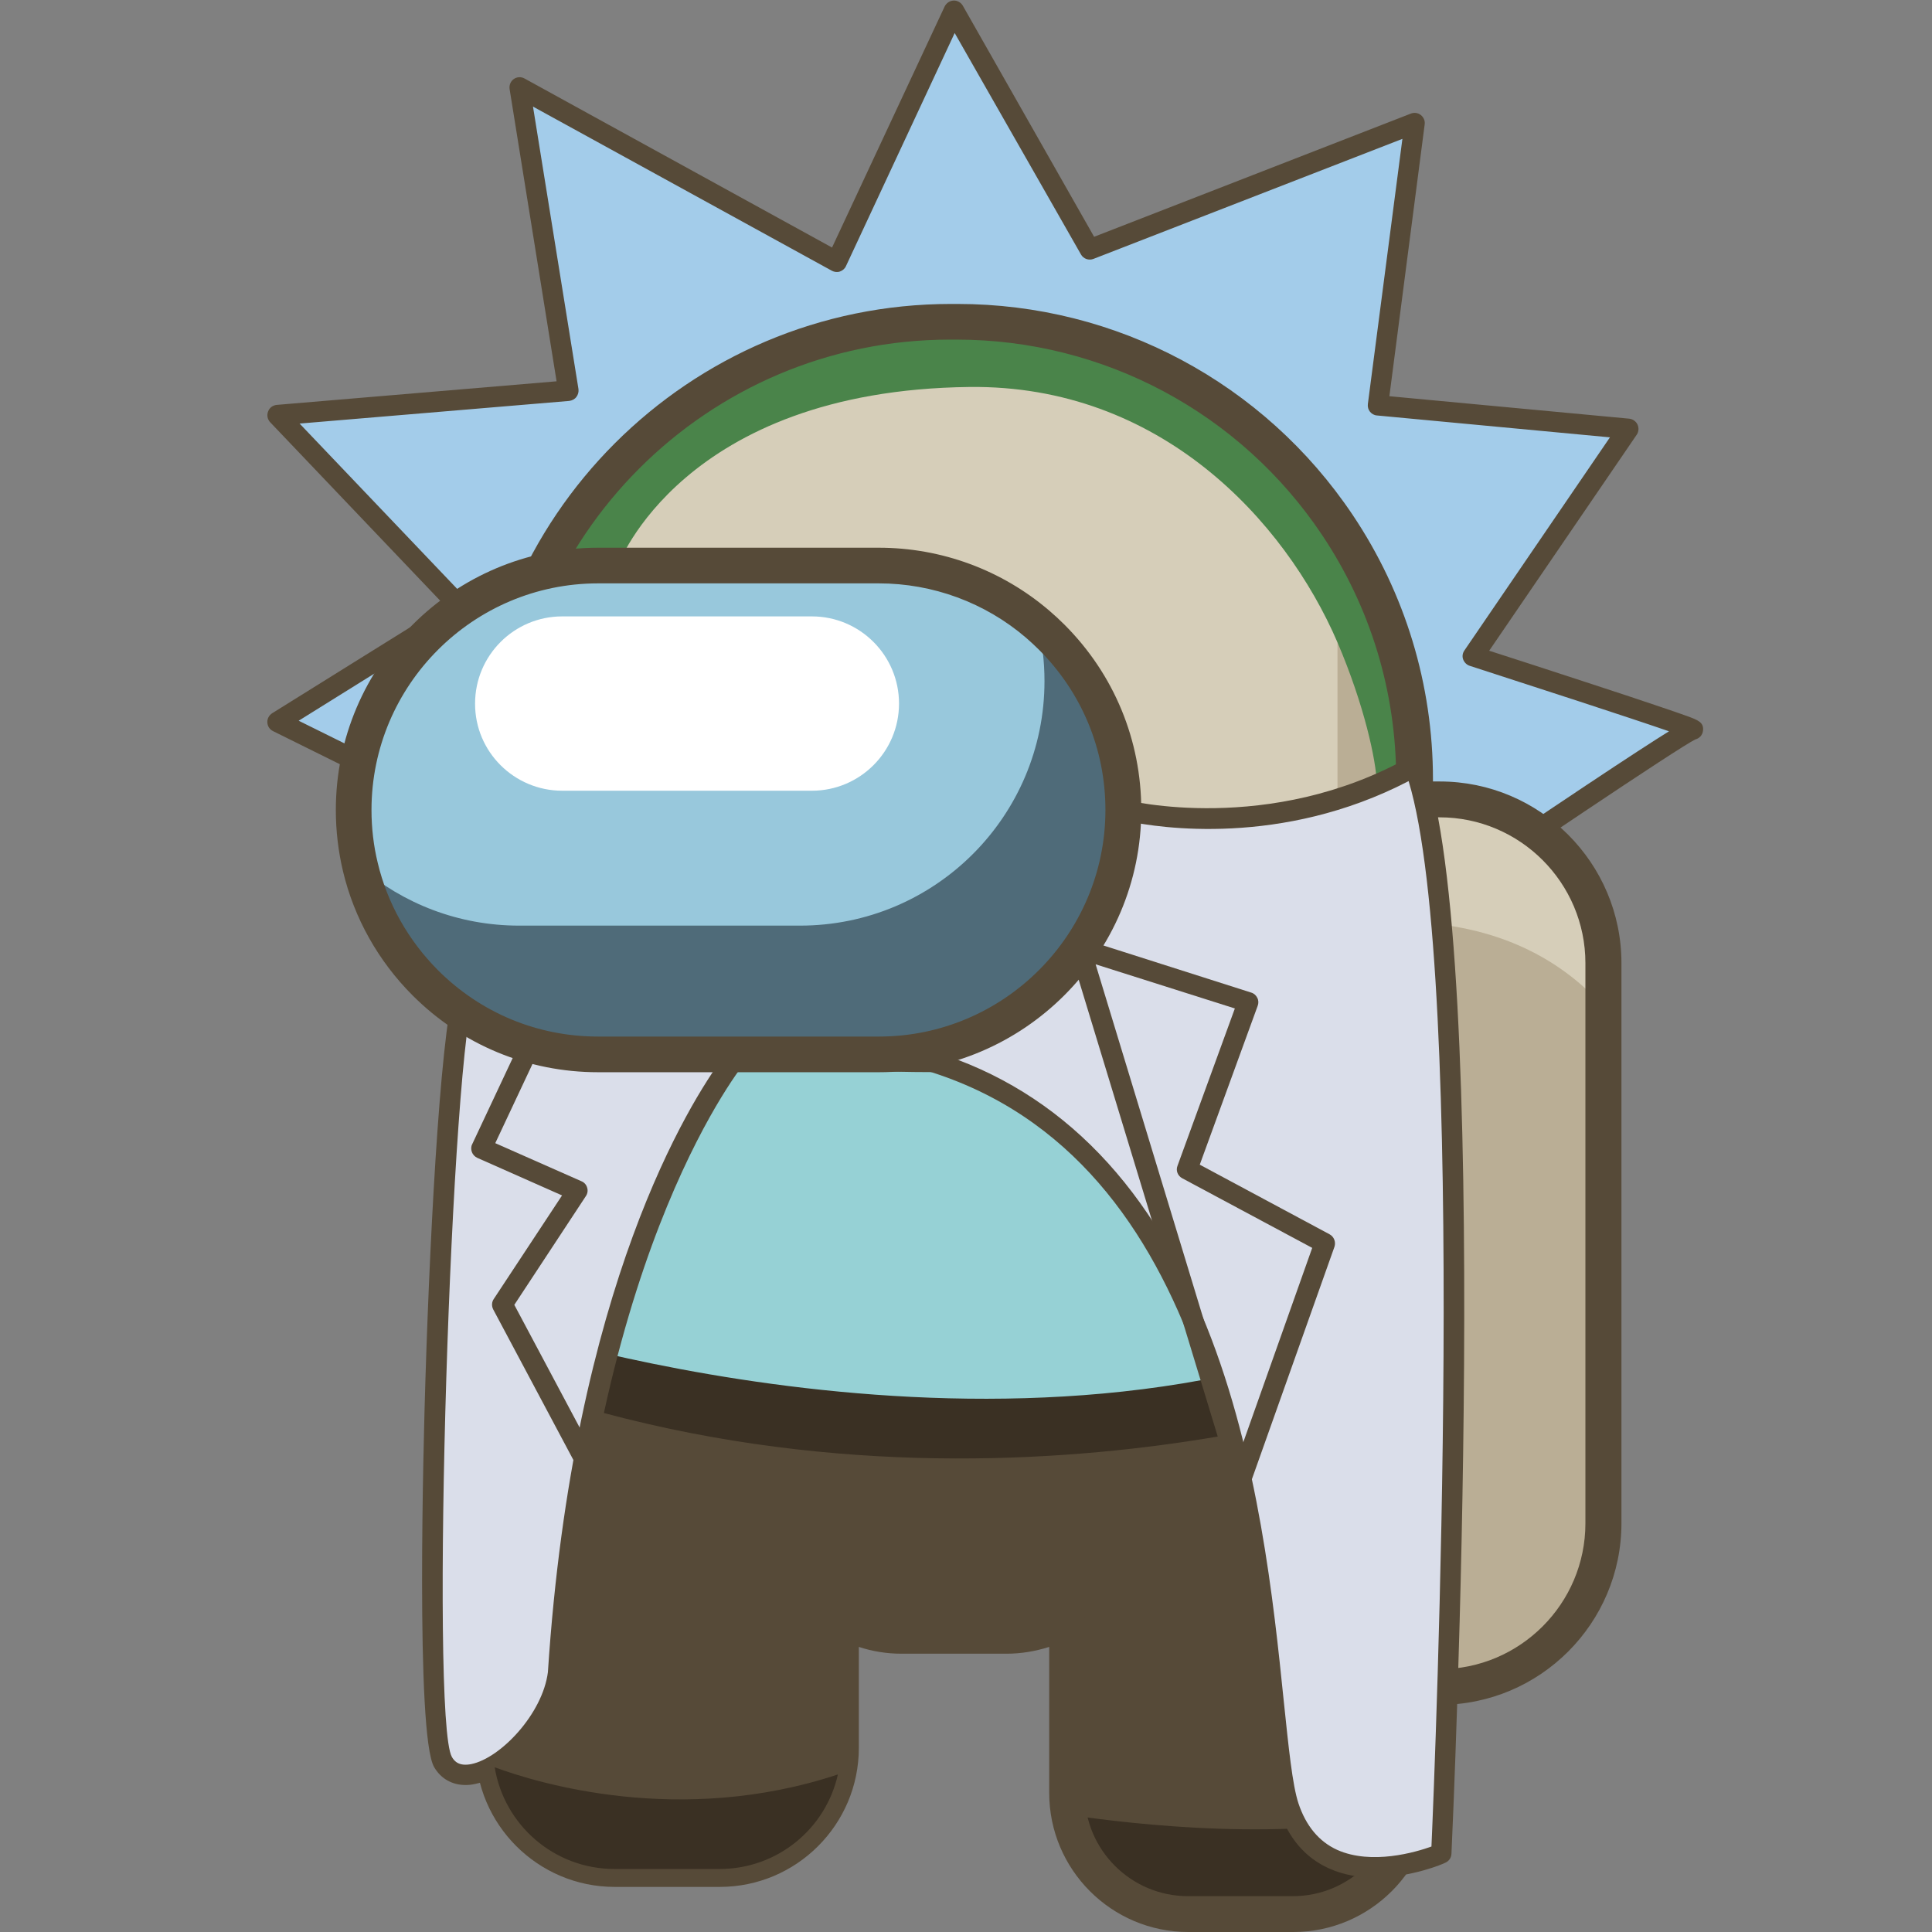
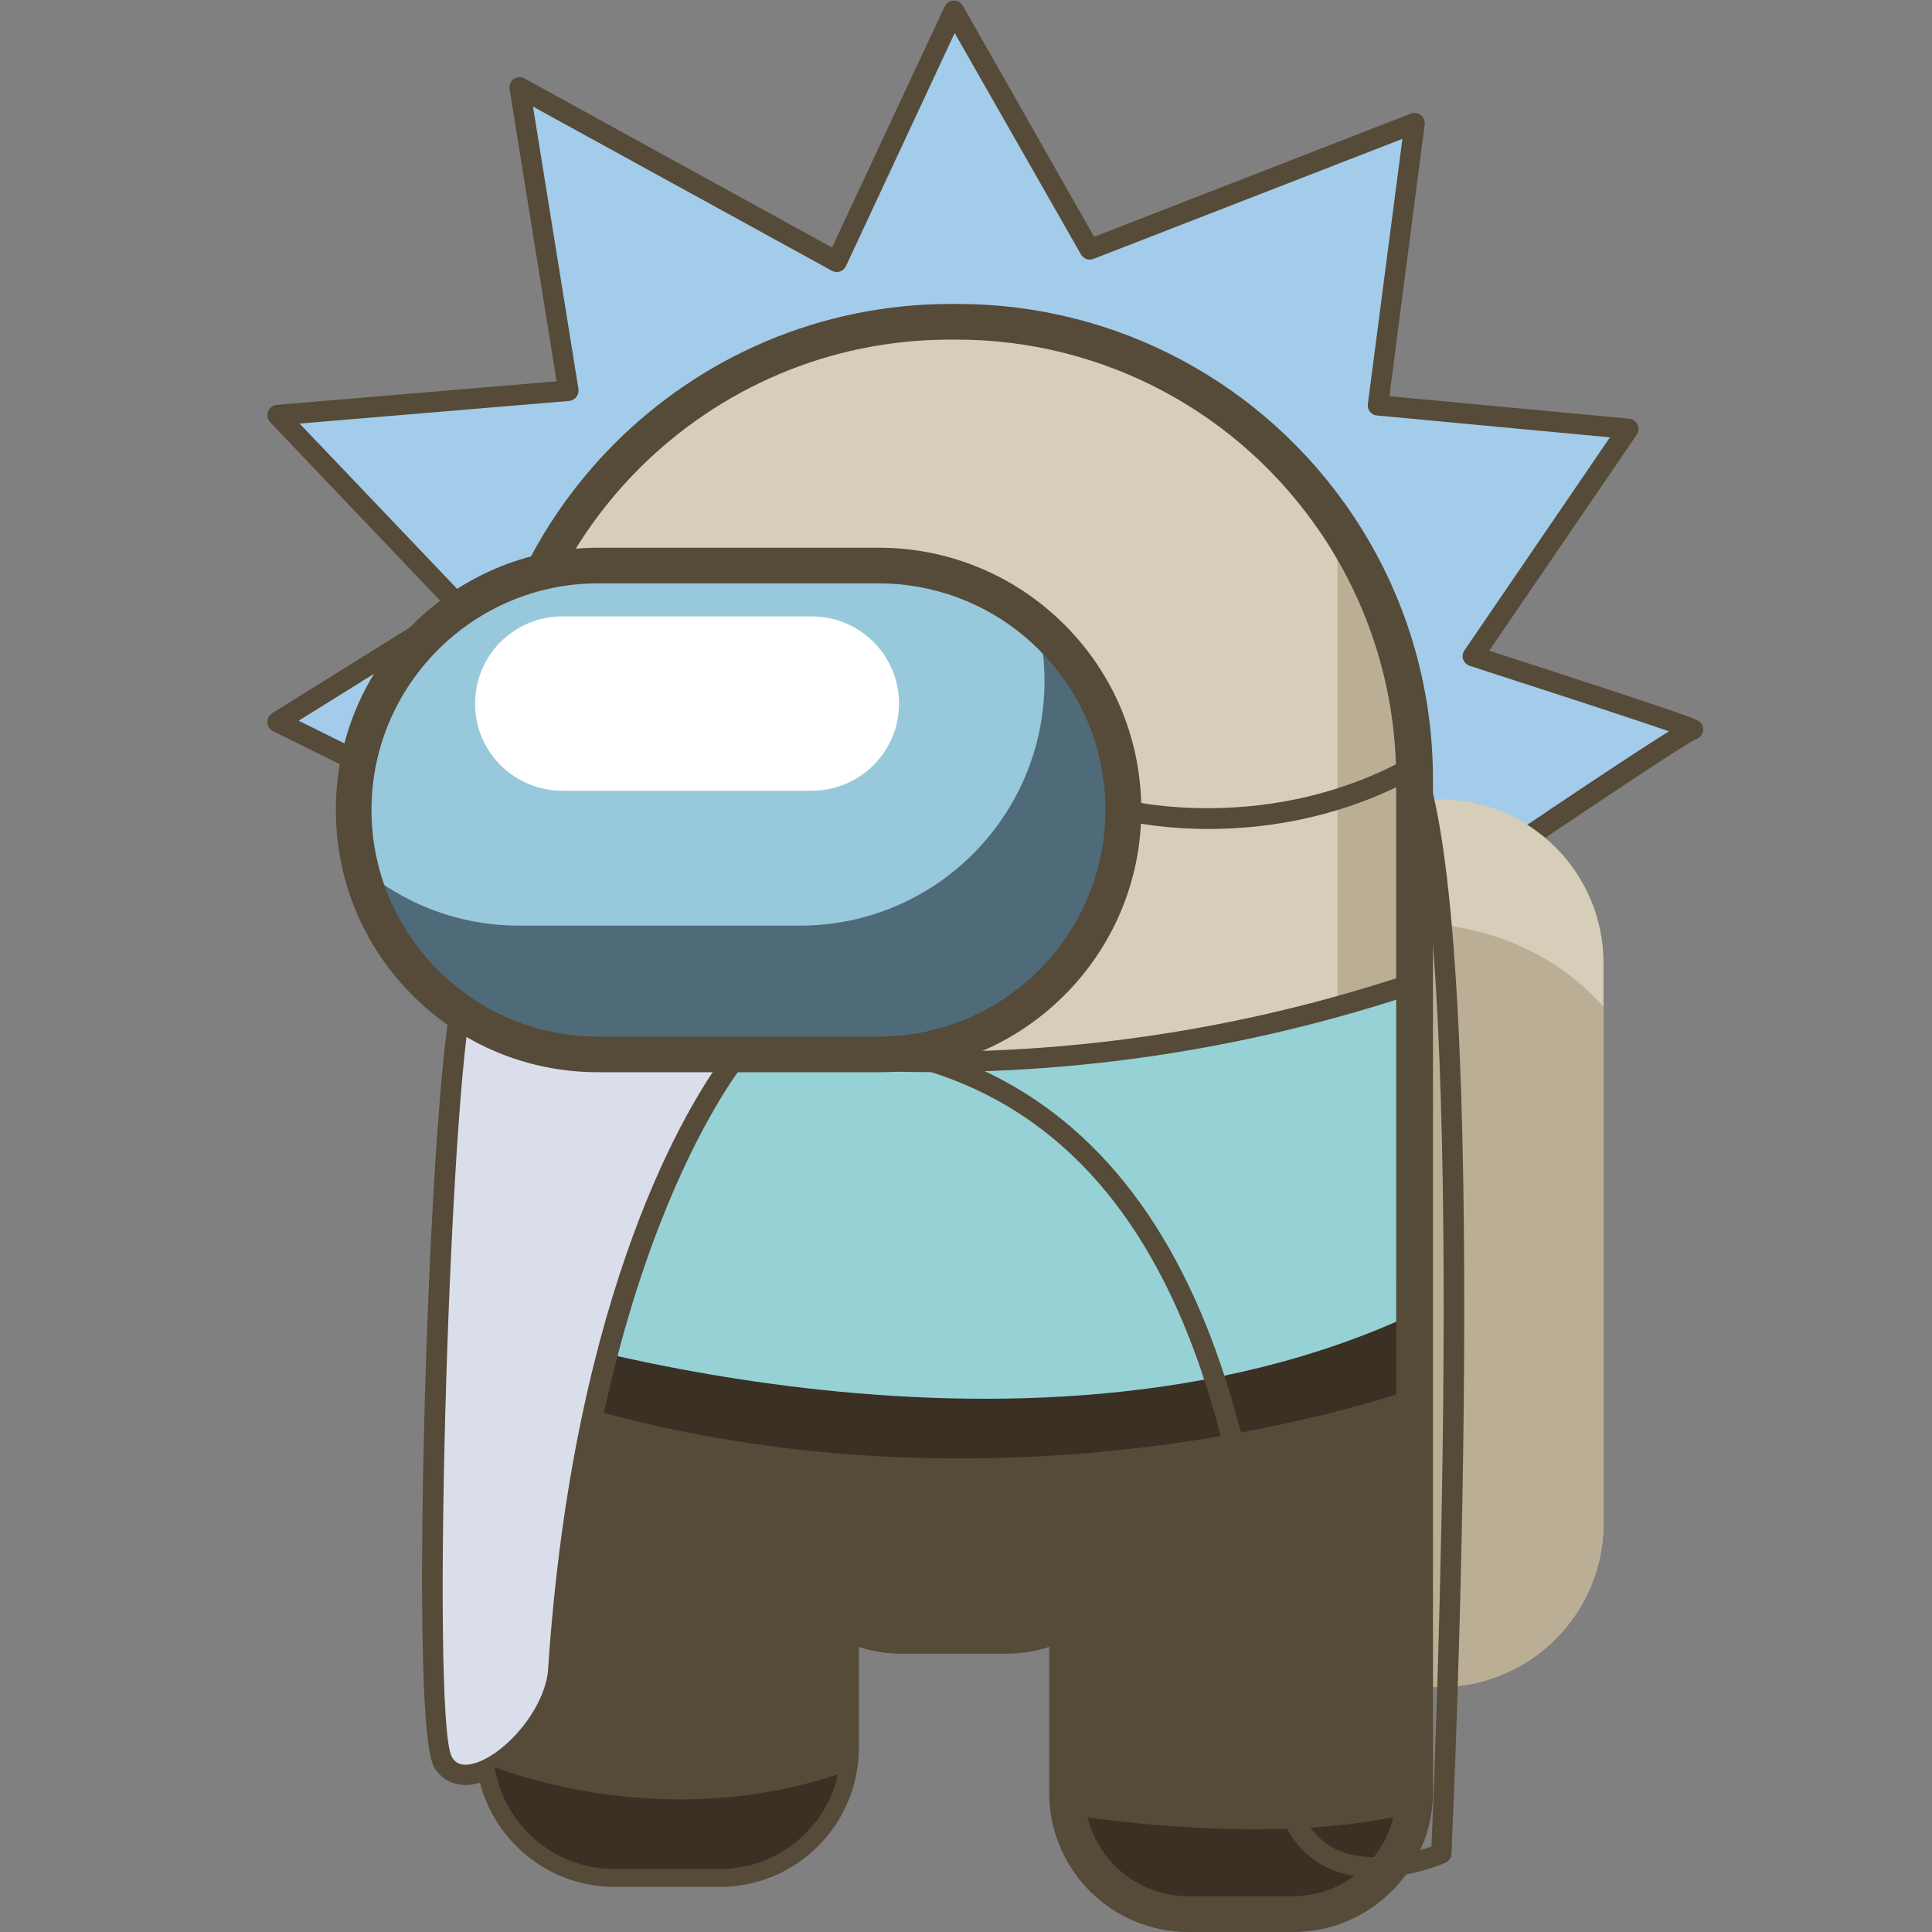
<svg xmlns="http://www.w3.org/2000/svg" version="1.1" id="Слой_1" x="0px" y="0px" viewBox="0 0 1024 1024" style="enable-background:new 0 0 1024 1024;" xml:space="preserve">
  <rect x="0" y="0" width="1024" height="1024" fill="#808080" stroke="none" />
  <style type="text/css">
	.st0{fill:#A3CCEA;}
	.st1{fill:#564A38;}
	.st2{fill:#D6CEB9;}
	.st3{fill:#BAAE95;}
	.st4{fill:#96D1D5;}
	.st5{fill:#3A3023;}
	.st6{fill:#4A844A;}
	.st7{fill:#DADEEA;}
	.st8{fill:#4F6B79;}
	.st9{fill:#98C8DC;}
	.st10{fill:#FFFFFF;}
</style>
  <g>
    <path class="st0" d="M253.3,435.1l-106.2-52.6l97.2-60.5l-97.2-102L301.3,207L275.5,46.3l168.1,92.4l62-133l71.9,126.5l172.3-67   l-19.5,149.6L863,227.3l-82.3,120.5c0,0,120.5,38.8,116.4,38.8c-4.2,0-156.5,103.9-156.5,103.9L253.3,435.1z" />
    <g>
      <path class="st1" d="M740.5,496c-0.2,0-0.4,0-0.6,0l-487.2-55.4c-0.6-0.1-1.2-0.3-1.8-0.5l-106.2-52.6c-1.8-0.9-2.9-2.6-3-4.6    c-0.1-2,0.9-3.8,2.6-4.9l91.5-57l-92.6-97.2c-1.4-1.5-1.9-3.7-1.1-5.7c0.7-2,2.5-3.3,4.6-3.5L295,202.1L270.1,47.2    c-0.3-2,0.5-4.1,2.2-5.3c1.7-1.2,3.9-1.3,5.7-0.3l163,89.6L500.7,3.4c0.9-1.8,2.7-3,4.7-3.1c2-0.1,3.9,1,4.9,2.7l69.6,122.5    l167.9-65.3c1.8-0.7,3.8-0.4,5.3,0.8c1.5,1.2,2.3,3.1,2,5l-18.7,144l127.1,11.9c1.9,0.2,3.6,1.4,4.4,3.1c0.8,1.7,0.7,3.8-0.4,5.4    l-78.2,114.5c10.4,3.3,30.9,10,51.4,16.7c16.9,5.5,30.4,10,40.1,13.3c5.5,1.9,10.1,3.4,13.3,4.6c5.7,2.1,9.2,3.3,8.5,8    c-0.3,2.2-2,3.9-4,4.4c-8.5,4-97,63.7-154.9,103.2C742.7,495.7,741.6,496,740.5,496z M254.9,429.8l484.2,55.1    c91.8-62.6,129.6-87.4,145.5-97.3c-21.1-7.3-70.7-23.4-105.6-34.7c-1.6-0.5-2.9-1.8-3.5-3.4c-0.6-1.6-0.3-3.4,0.7-4.8l77.1-112.9    l-123.5-11.6c-1.5-0.1-2.8-0.9-3.7-2c-0.9-1.1-1.3-2.6-1.1-4.1l18.3-140.5l-163.7,63.6c-2.5,1-5.4,0-6.7-2.4L506,17.5l-57.6,123.5    c-0.6,1.4-1.8,2.4-3.2,2.9c-1.4,0.5-3,0.3-4.3-0.4l-158.4-87l24.1,149.7c0.2,1.5-0.2,3-1.1,4.2s-2.3,1.9-3.8,2.1l-142.9,12    l89.4,93.8c1.1,1.2,1.7,2.8,1.5,4.4c-0.2,1.6-1.1,3.1-2.5,3.9l-88.9,55.4L254.9,429.8z M897.1,392.1    C897.1,392.1,897.1,392.1,897.1,392.1C897.1,392.1,897.1,392.1,897.1,392.1z M897.1,392.1L897.1,392.1L897.1,392.1z" />
    </g>
    <g>
      <path class="st2" d="M749.8,423.7v470.4h13.3c48,0,86.8-38.9,86.8-86.8V510.5c0-48-38.9-86.8-86.8-86.8H749.8z" />
      <path class="st3" d="M749.8,488.8v405.4h13.3c48,0,86.8-38.9,86.8-86.8V533.6C829.3,510.6,797.8,491.2,749.8,488.8z" />
      <path class="st3" d="M749.8,413v537.2c0,35.5-28.8,64.2-64.2,64.2h-55.8c-35.5,0-64.2-28.8-64.2-64.2v-92    c-9.4,5.5-20.4,8.6-32.1,8.6h-55.7c-11.7,0-22.7-3.1-32.1-8.6v68.1c0,35.5-28.8,64.2-64.2,64.2h-55.7c-35.5,0-64.3-28.7-64.3-64.2    V413c0-41,10.1-79.5,28.1-113.4c40.7-76.8,121.4-129.1,214.4-129.1h3.5c84,0,158.1,42.7,201.6,107.7    c24.3,36.3,39.1,79.5,40.8,126.1C749.7,407.2,749.8,410.1,749.8,413z" />
      <path class="st2" d="M708.9,278.2v284.2c0,137-111.1,248.1-248.1,248.1c-84.4,0-158.4-44.9-199.4-112V413    c0-41,10.1-79.5,28.1-113.4c40.7-76.8,121.4-129.1,214.4-129.1h3.5C591.3,170.6,665.4,213.3,708.9,278.2z" />
      <path class="st4" d="M749.8,521v245.8c-73.8,1.4-335.1,4.2-488.4,3.3V526.8C316.3,545.7,511.8,600.6,749.8,521z" />
      <path class="st1" d="M749.8,726.1v224.2c0,3.6-0.3,7.1-0.9,10.5c-5,30.5-31.5,53.7-63.4,53.7h-55.8c-31.5,0-57.7-22.7-63.2-52.6    c-0.7-3.8-1.1-7.7-1.1-11.6v-92c-9.4,5.5-20.4,8.6-32.1,8.6h-55.7c-11.7,0-22.7-3.1-32.1-8.6v68.1c0,4.8-0.5,9.5-1.6,14.1    c-6.4,28.7-32,50.1-62.7,50.1h-55.7c-32,0-58.5-23.3-63.5-53.9c-0.5-3.4-0.8-6.8-0.8-10.3V720.5c0,0,7.5,2.9,21.2,7.3    c49.4,15.6,179.8,49.6,330.3,30.7C657.2,752.9,703.4,742.7,749.8,726.1z" />
      <path class="st5" d="M748.9,960.8c-5,30.5-31.5,53.7-63.4,53.7h-55.8c-31.5,0-57.7-22.7-63.2-52.6    C600,966.9,684.6,976.9,748.9,960.8z" />
      <g>
        <path class="st1" d="M331.3,775.7c-25,0-48.6-0.1-70-0.2c-3,0-5.4-2.4-5.4-5.4V526.8c0-1.8,0.8-3.4,2.3-4.4     c1.4-1,3.3-1.3,4.9-0.7c54,18.6,248.7,73.2,484.9-5.8c1.7-0.6,3.5-0.3,4.9,0.7c1.4,1,2.3,2.7,2.3,4.4v245.8c0,3-2.4,5.4-5.3,5.4     C685.7,773.5,483.4,775.7,331.3,775.7z M266.8,764.7c149,0.8,397.4-1.7,477.5-3.2V528.5c-226.8,73.6-414.8,26.3-477.5,5.8V764.7z     " />
      </g>
-       <path class="st5" d="M261.4,701.2c0,0,278.3,93.7,488.4-5.1c0,39.7,0,39.7,0,39.7s-237.4,87.3-488.4-5.5    C261.4,720.5,261.4,701.2,261.4,701.2z" />
-       <path class="st6" d="M749.6,404.3c-4.8,3.6-11.4,7.4-19.8,11.5c-0.4-13-6.8-42.3-20.9-75.3c-27.9-64.8-94.2-136.6-195.1-135.4    c-152.3,1.8-186.2,94.5-186.2,94.5h-38c40.7-76.8,121.4-129.1,214.4-129.1h3.5c84,0,158.1,42.7,201.6,107.7    C733.2,314.5,748,357.7,749.6,404.3z" />
+       <path class="st5" d="M261.4,701.2c0,0,278.3,93.7,488.4-5.1c0,39.7,0,39.7,0,39.7s-237.4,87.3-488.4-5.5    C261.4,720.5,261.4,701.2,261.4,701.2" />
      <g>
        <path class="st1" d="M685.5,1024h-55.7c-40.7,0-73.7-33.1-73.7-73.7v-77.4c-7.3,2.3-14.9,3.6-22.6,3.6h-55.7     c-7.7,0-15.3-1.2-22.6-3.6v53.5c0,40.7-33.1,73.7-73.7,73.7h-55.7c-40.7,0-73.8-33.1-73.8-73.7V413c0-138.9,113-251.9,252-251.9     h3.5c84.2,0,162.5,41.8,209.5,111.9c27.8,41.5,42.5,89.9,42.5,140.1v537.2C759.2,990.9,726.2,1024,685.5,1024z M565.5,848.8     c1.6,0,3.3,0.4,4.7,1.3c2.9,1.7,4.7,4.8,4.7,8.2v92c0,30.2,24.6,54.7,54.7,54.7h55.7c30.2,0,54.7-24.6,54.7-54.7V413     c0-46.4-13.6-91.1-39.3-129.5c-43.4-64.8-115.8-103.5-193.7-103.5h-3.5c-128.5,0-233,104.5-233,233v513.4     c0,30.2,24.6,54.7,54.8,54.7h55.7c30.2,0,54.7-24.6,54.7-54.7v-68.1c0-3.4,1.8-6.5,4.7-8.2c2.9-1.7,6.6-1.7,9.5,0     c8.3,4.8,17.8,7.3,27.3,7.3h55.7c9.6,0,19-2.5,27.3-7.3C562.3,849.2,563.9,848.8,565.5,848.8z" />
      </g>
      <g>
-         <path class="st1" d="M763.1,903.6h-13.3c-5.2,0-9.5-4.3-9.5-9.5V423.7c0-5.2,4.3-9.5,9.5-9.5h13.3c53.1,0,96.3,43.2,96.3,96.3     v296.8C859.4,860.4,816.2,903.6,763.1,903.6z M759.2,884.7h3.8c42.6,0,77.3-34.7,77.3-77.3V510.5c0-42.6-34.7-77.3-77.3-77.3     h-3.8V884.7z" />
-       </g>
-       <path class="st7" d="M595.4,429.2c0,0,77.2,20,154.4-23.2c36.5,98.4,14.3,576.3,14.3,576.3s-63.6,27.7-81-24.9    c-17.4-52.6,0.9-352.2-205.7-399.2C547.9,500.2,595.4,429.2,595.4,429.2z" />
+         </g>
      <g>
        <path class="st1" d="M728.7,995.1c-8,0-16.4-1.2-24.3-4.8c-12.7-5.7-21.6-16.2-26.6-31.2c-3.6-10.9-5.7-31.1-8.3-56.7     c-10.9-105.5-31.1-302-193.4-338.9c-2-0.5-3.6-2-4.1-4c-0.5-2,0.2-4.1,1.8-5.4c69.1-56.8,116.5-127.2,116.9-127.9     c1.3-1.9,3.6-2.8,5.9-2.2c0.8,0.2,76.1,18.9,150.4-22.7c1.4-0.8,3-0.9,4.5-0.4c1.5,0.5,2.7,1.7,3.2,3.2     c36.4,98.3,15.5,558.9,14.6,578.5c-0.1,2.1-1.4,3.9-3.3,4.7C765.2,987.8,748.1,995.1,728.7,995.1z M489,555.6     c68.3,19,118.9,68.5,150.5,147.4c27.6,68.8,35.6,146.8,40.9,198.4c2.6,24.9,4.6,44.7,7.8,54.4c4,12,10.9,20.3,20.6,24.7     c18.2,8.1,41.6,1.2,49.9-1.8c1.9-43,19.2-461.5-12.1-564.7C679.2,449,614,438.7,597.8,435.3C588.1,449.1,546.8,506,489,555.6z" />
      </g>
      <path class="st7" d="M391.4,558.8c0,0-80.4,93.9-95.6,328c-4.2,33.2-48,69.3-61,47.1c-12.9-22.2-1.6-381.6,12.5-412.8    C261.4,489.8,391.4,558.8,391.4,558.8z" />
      <g>
        <path class="st1" d="M246.8,946.1c-7.1,0-13.1-3.3-16.7-9.5c-9.9-17-5.6-174.5-4.6-205.9c2.7-86.4,8.7-193.8,16.8-211.9     c2.1-4.5,5.8-7.8,11.1-9.6c33.1-11.3,129.6,39,140.5,44.8c1.5,0.8,2.5,2.2,2.8,3.8c0.3,1.6-0.1,3.3-1.2,4.5     c-1,1.2-79.4,96-94.3,324.8c0,0.1,0,0.2,0,0.3c-3.4,27.3-29.7,54.1-49.2,58.1C250.2,945.9,248.5,946.1,246.8,946.1z M265.6,518.3     c-3.4,0-6.3,0.4-8.7,1.2c-3.2,1.1-4.2,2.7-4.7,3.8c-13.2,29.2-24.3,387.5-12.7,407.9c1.3,2.3,3.8,5.1,10.3,3.8     c15.6-3.2,37.8-26.7,40.6-48.7c13.4-205.3,75.8-302.7,92.7-325.7C354.3,545.8,294.3,518.3,265.6,518.3z" />
      </g>
      <g>
        <path class="st8" d="M187.4,429.2c0,10.4,1.2,20.6,3.6,30.3c5.7,23.6,17.8,44.7,34.4,61.3c23.4,23.4,55.8,37.9,91.6,37.9h148.8     c71.6,0,129.6-58,129.6-129.6c0-35.8-14.5-68.2-37.9-91.6c-2.4-2.4-4.9-4.7-7.4-6.9c-22.6-19.4-52-31.1-84.2-31.1H317     C245.4,299.7,187.4,357.7,187.4,429.2z" />
        <path class="st9" d="M187.4,429.2c0,10.4,1.2,20.6,3.6,30.3c22.6,19.4,52,31.1,84.2,31.1H424c71.6,0,129.6-58,129.6-129.6     c0-10.4-1.2-20.6-3.6-30.3c-22.6-19.4-52-31.1-84.2-31.1H317C245.4,299.7,187.4,357.7,187.4,429.2z" />
        <path class="st10" d="M298,419.1h132.3c25.5,0,46.2-20.7,46.2-46.2v0c0-25.5-20.7-46.2-46.2-46.2H298     c-25.5,0-46.2,20.7-46.2,46.2v0C251.7,398.4,272.5,419.1,298,419.1z" />
        <g>
          <path class="st1" d="M465.8,568.3H317c-37.2,0-72.1-14.5-98.3-40.7c-18.2-18.2-31-41-36.9-65.8c-2.5-10.5-3.8-21.4-3.8-32.5      c0-76.7,62.4-139,139-139h148.8c33.2,0,65.2,11.8,90.4,33.4c2.7,2.3,5.4,4.8,8,7.4c26.3,26.3,40.7,61.2,40.7,98.3      C604.9,505.9,542.5,568.3,465.8,568.3z M317,309.2c-66.2,0-120.1,53.9-120.1,120.1c0,9.5,1.1,19,3.3,28      c5.1,21.5,16.2,41.1,31.9,56.9c22.7,22.7,52.8,35.2,84.9,35.2h148.8c66.2,0,120.1-53.9,120.1-120.1c0-32.1-12.5-62.2-35.2-84.9      c-2.2-2.2-4.6-4.4-6.9-6.4c-21.7-18.6-49.4-28.8-78-28.8H317z" />
        </g>
      </g>
    </g>
    <g>
-       <path class="st1" d="M657.9,789.1c0,0-0.1,0-0.1,0c-2.3-0.1-4.4-1.6-5.1-3.8l-85.5-280.9c-0.6-1.9-0.1-4,1.4-5.4    c1.4-1.4,3.5-1.9,5.5-1.3l89.1,28.4c1.4,0.4,2.6,1.5,3.2,2.8c0.7,1.3,0.7,2.9,0.2,4.2l-30.7,84.2l68.8,36.9    c2.4,1.3,3.4,4.1,2.6,6.6L663,785.5C662.2,787.7,660.2,789.1,657.9,789.1z M580.7,511.1l77.6,255.2l37.2-104.9l-68.9-36.9    c-2.4-1.3-3.5-4.1-2.5-6.6l30.4-83.4L580.7,511.1z" />
-     </g>
+       </g>
    <g>
-       <path class="st1" d="M309.6,778.4c-1.9,0-3.8-1-4.8-2.9L261.4,694c-0.9-1.8-0.8-3.9,0.3-5.5l36.2-54.9L253,613.7    c-1.3-0.6-2.4-1.7-2.9-3.1c-0.5-1.4-0.5-2.9,0.2-4.2l25.9-55.1c1.3-2.7,4.5-3.9,7.2-2.6c2.7,1.3,3.9,4.5,2.6,7.2l-23.5,50    l45.7,20.2c1.5,0.6,2.6,1.9,3,3.4c0.5,1.5,0.2,3.2-0.7,4.5l-37.9,57.6l41.9,78.7c1.4,2.6,0.4,5.9-2.2,7.3    C311.4,778.2,310.5,778.4,309.6,778.4z" />
-     </g>
+       </g>
    <path class="st5" d="M444.1,940.5c-6.4,28.7-32,50.1-62.7,50.1h-55.7c-32,0-58.5-23.3-63.5-53.9C285,945.1,360.5,968.2,444.1,940.5   z" />
  </g>
</svg>